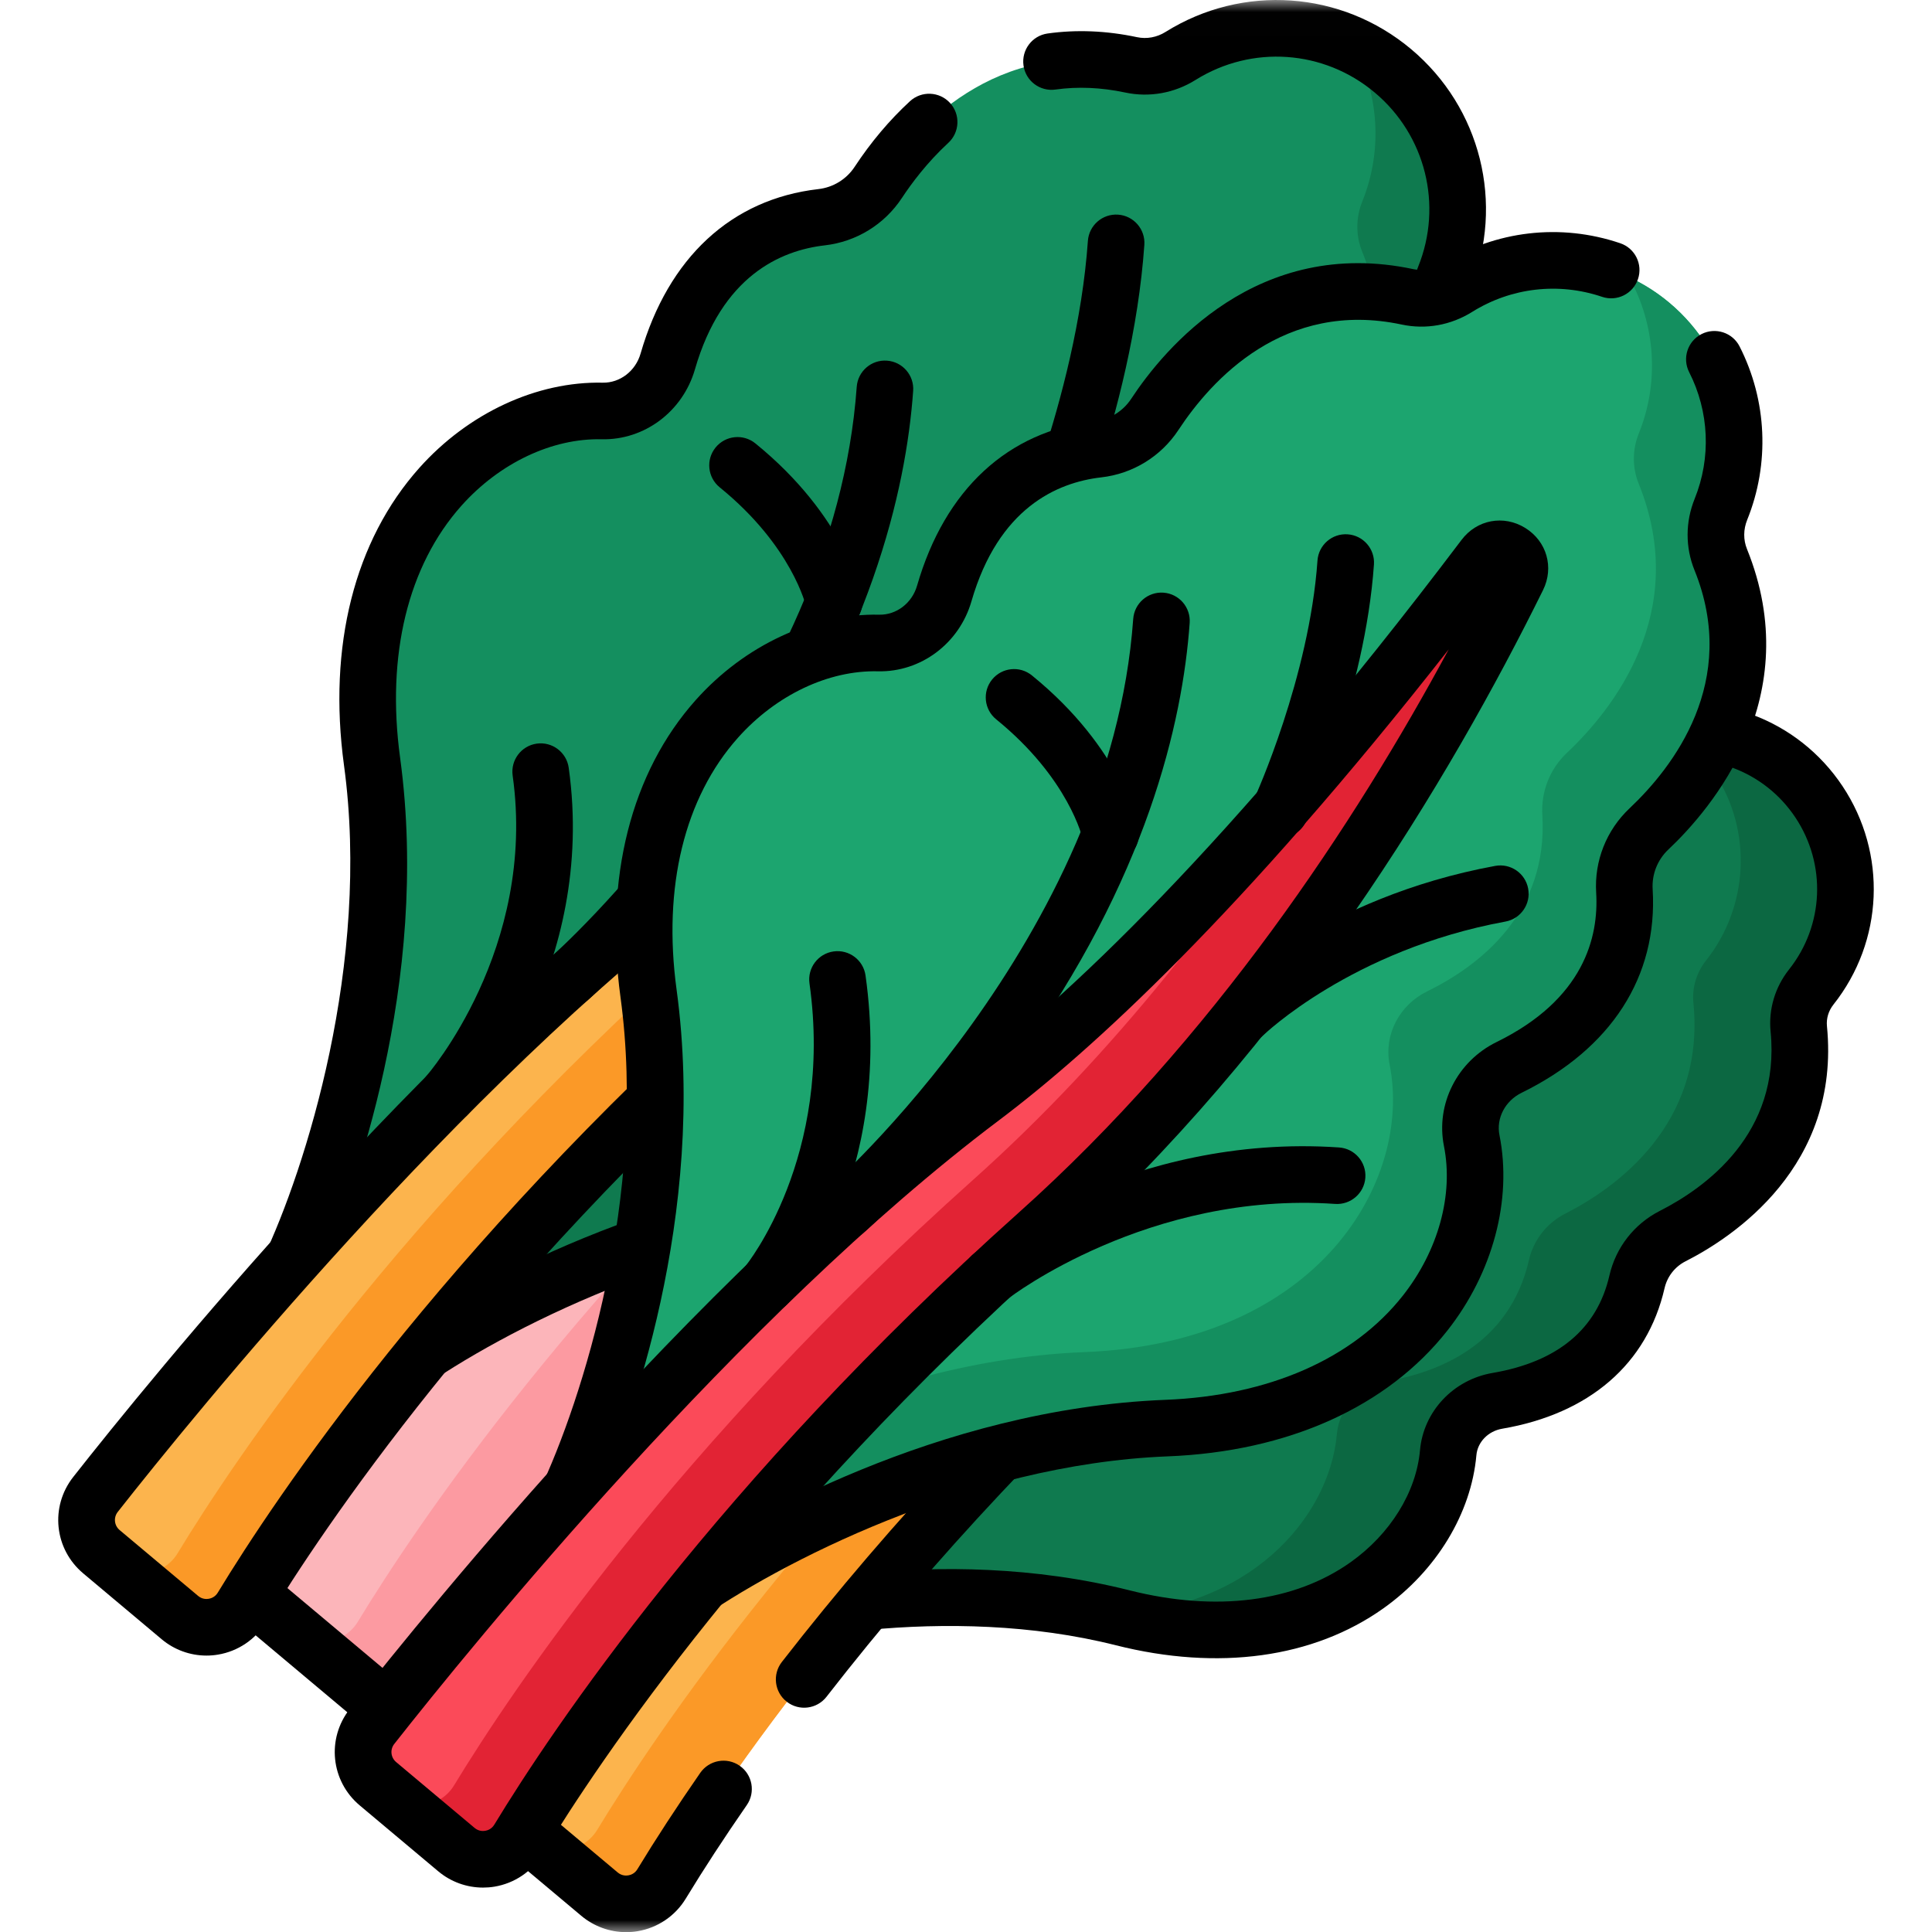
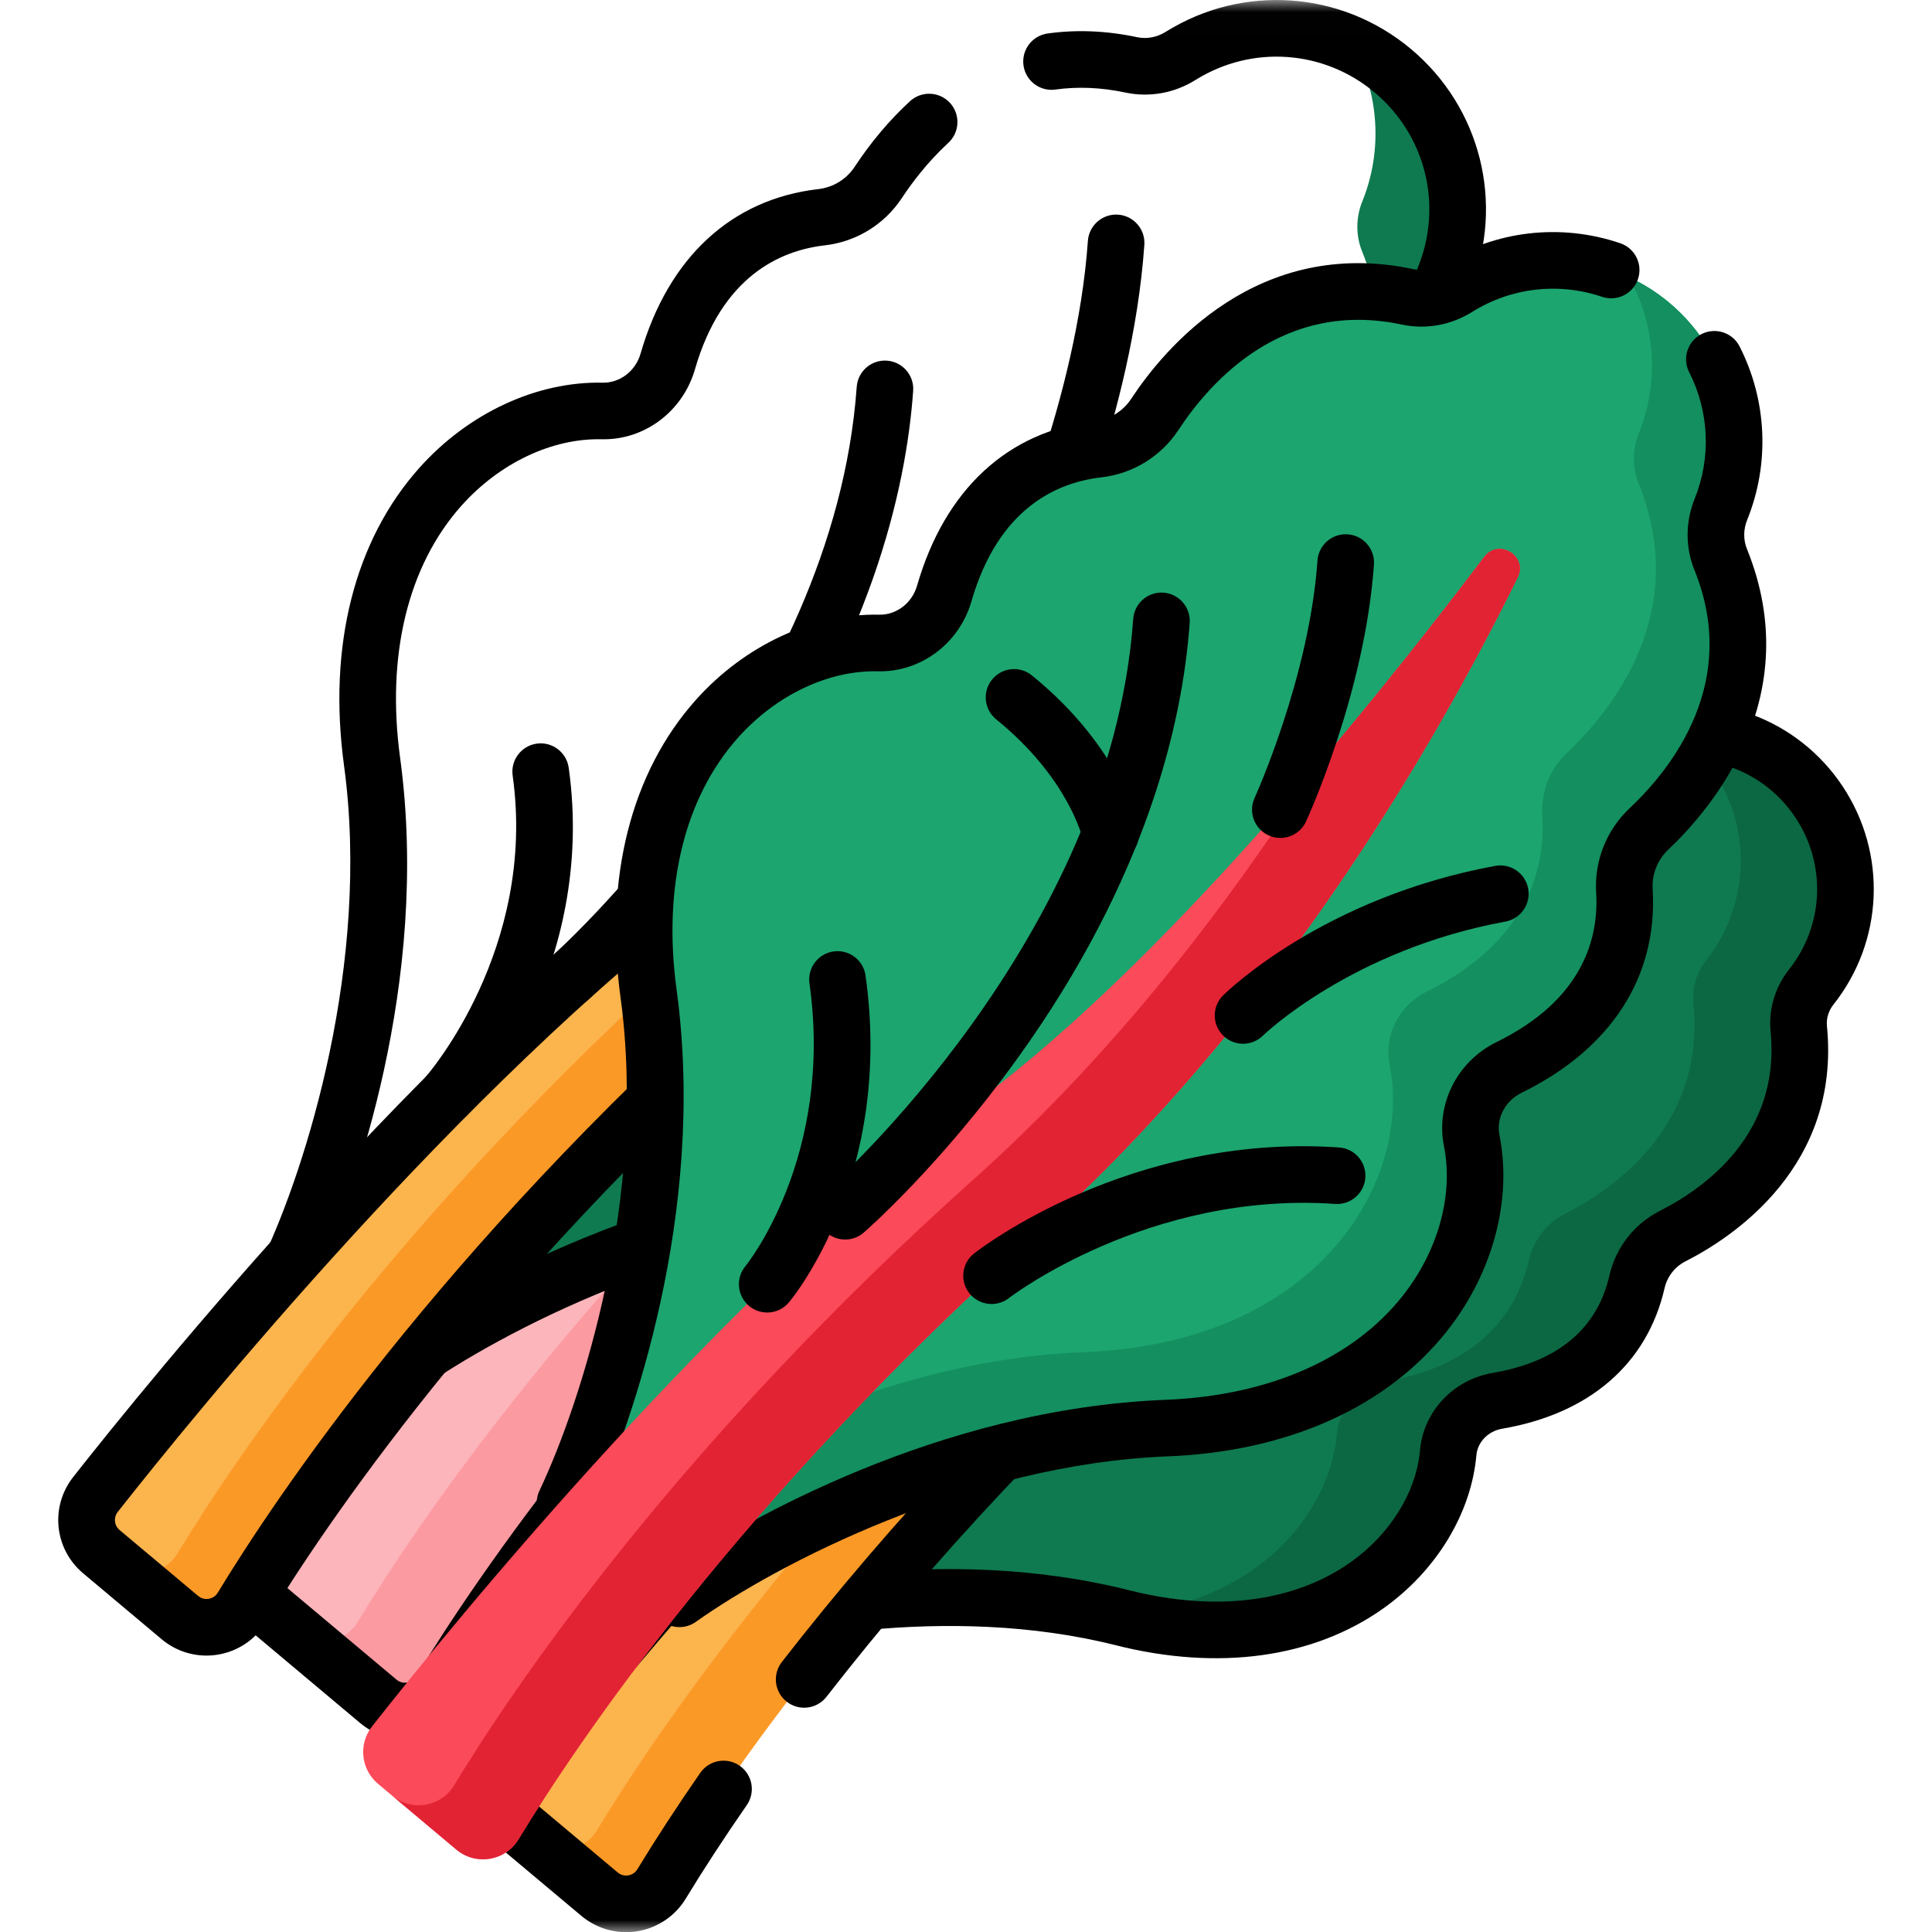
<svg xmlns="http://www.w3.org/2000/svg" fill="none" viewBox="0 0 80 80" height="80" width="80">
  <g clip-path="url(#clip0_1_81)">
    <g clip-path="url(#clip1_1_81)">
      <mask height="81" width="80" y="0" x="0" maskUnits="userSpaceOnUse" style="mask-type:luminance" id="mask0_1_81">
        <path fill="white" d="M80 0.006H0V80.006H80V0.006Z" />
      </mask>
      <g mask="url(#mask0_1_81)">
        <path fill="#0F7A4F" d="M59.966 60.155C60.064 59.06 60.918 58.191 62.001 58.006C64.082 57.65 66.991 56.527 67.784 53.08C67.971 52.26 68.512 51.566 69.262 51.184C71.296 50.151 74.974 47.574 74.484 42.604C74.422 41.979 74.612 41.36 75.002 40.868C76.71 38.712 76.926 35.619 75.321 33.205C73.716 30.79 70.781 29.791 68.132 30.531C67.528 30.7 66.883 30.635 66.331 30.336C61.939 27.959 58.138 30.352 56.398 31.827C55.756 32.37 54.906 32.6 54.078 32.456C50.593 31.851 48.431 34.098 47.297 35.879C46.706 36.806 45.574 37.256 44.527 36.923C40.496 35.638 34.282 38.308 33.007 46.697C31.77 54.83 26.663 61.525 24.939 63.455L27.918 67.938C30.366 67.096 38.516 64.98 46.492 66.991C54.721 69.064 59.59 64.369 59.966 60.155Z" />
        <path fill="#0C6842" d="M75.002 40.867C74.611 41.359 74.422 41.979 74.483 42.603C74.973 47.574 71.296 50.15 69.261 51.185C68.512 51.565 67.971 52.26 67.785 53.079C66.992 56.527 64.082 57.649 62.001 58.005C60.918 58.191 60.065 59.06 59.967 60.154C59.591 64.369 54.721 69.064 46.493 66.99C46.282 66.937 46.07 66.886 45.859 66.84C51.667 66.724 55.044 62.886 55.358 59.377C55.459 58.264 56.327 57.38 57.429 57.191C59.544 56.83 62.502 55.688 63.309 52.182C63.498 51.349 64.049 50.643 64.811 50.256C66.88 49.204 70.619 46.584 70.121 41.53C70.058 40.895 70.251 40.265 70.648 39.766C72.384 37.573 72.603 34.428 70.971 31.974C70.546 31.332 70.012 30.77 69.394 30.311C71.669 30.14 73.967 31.17 75.321 33.205C76.925 35.62 76.71 38.712 75.002 40.867Z" />
        <path fill="black" d="M27.919 69.11C27.534 69.11 27.164 68.92 26.943 68.586L23.963 64.104C23.668 63.659 23.71 63.072 24.065 62.674C26.45 60.005 30.772 53.599 31.848 46.521C32.506 42.191 34.529 38.775 37.545 36.903C39.835 35.481 42.578 35.071 44.883 35.806C45.407 35.973 45.993 35.744 46.308 35.249C48.281 32.154 51.111 30.751 54.278 31.301C54.768 31.387 55.263 31.252 55.641 30.933C57.31 29.518 61.749 26.525 66.889 29.305C67.169 29.457 67.499 29.491 67.817 29.402C71.037 28.502 74.445 29.77 76.297 32.556C78.149 35.342 77.997 38.975 75.92 41.596C75.715 41.855 75.619 42.172 75.65 42.489C76.223 48.303 71.745 51.238 69.792 52.229C69.353 52.453 69.037 52.858 68.926 53.34C68.206 56.475 65.817 58.542 62.199 59.161C61.621 59.26 61.182 59.712 61.134 60.259C60.918 62.669 59.478 65.04 57.281 66.6C54.386 68.655 50.453 69.198 46.206 68.127C39.265 66.378 31.684 67.881 28.3 69.046C28.174 69.089 28.046 69.11 27.919 69.11ZM26.404 63.541L28.406 66.554C31.067 65.763 38.861 63.859 46.779 65.854C50.35 66.754 53.598 66.34 55.924 64.689C57.569 63.521 58.644 61.787 58.799 60.051C58.942 58.445 60.178 57.129 61.803 56.851C64.505 56.388 66.133 55.031 66.642 52.817C66.907 51.657 67.668 50.681 68.73 50.14C70.622 49.179 73.734 46.937 73.317 42.718C73.226 41.793 73.499 40.877 74.083 40.14C75.528 38.318 75.633 35.791 74.345 33.853C73.057 31.915 70.687 31.034 68.448 31.66C67.541 31.913 66.591 31.809 65.774 31.367C62.045 29.35 58.774 31.35 57.155 32.721C56.245 33.492 55.05 33.816 53.876 33.61C51.639 33.222 49.758 34.197 48.285 36.509C47.398 37.9 45.707 38.529 44.171 38.039C42.51 37.51 40.496 37.829 38.781 38.894C36.358 40.398 34.719 43.233 34.165 46.874C32.938 54.946 28.163 61.394 26.404 63.541Z" />
        <path fill="#FCB5BA" d="M41.445 31.923C39.357 33.975 37.235 35.864 35.16 37.426C24.356 45.555 13.266 59.192 9.913 63.453C9.34 64.182 9.45 65.233 10.16 65.829L15.664 70.447C16.47 71.124 17.688 70.922 18.235 70.023C20.622 66.091 27.379 55.992 39.732 44.944C42.549 42.424 45.099 39.693 47.389 36.91L41.445 31.923Z" />
        <path fill="#FC9AA1" d="M43.97 34.041C41.68 36.825 39.131 39.556 36.314 42.077C23.961 53.123 17.204 63.223 14.816 67.154C14.27 68.053 13.052 68.255 12.246 67.579L15.664 70.447C16.47 71.124 17.688 70.922 18.235 70.023C20.622 66.091 27.379 55.991 39.731 44.944C42.549 42.425 45.099 39.693 47.389 36.91L43.97 34.041Z" />
        <path fill="black" d="M16.766 72.021C16.092 72.021 15.435 71.785 14.91 71.345L9.407 66.726C8.204 65.718 8.022 63.962 8.992 62.729C12.194 58.659 23.494 44.737 34.455 36.489C36.356 35.059 38.432 33.241 40.624 31.087C41.055 30.664 41.736 30.637 42.199 31.025L48.142 36.013C48.635 36.426 48.703 37.159 48.294 37.655C45.806 40.679 43.188 43.425 40.513 45.817C28.246 56.789 21.547 66.825 19.236 70.631C18.798 71.353 18.069 71.845 17.237 71.982C17.08 72.008 16.922 72.021 16.766 72.021ZM41.503 33.501C39.517 35.406 37.623 37.038 35.864 38.362C25.13 46.44 13.992 60.164 10.834 64.178C10.652 64.41 10.686 64.741 10.913 64.931L16.417 69.549C16.584 69.69 16.763 69.685 16.855 69.67C16.948 69.654 17.119 69.601 17.233 69.414C19.598 65.519 26.449 55.252 38.951 44.07C41.273 41.994 43.553 39.638 45.74 37.056L41.503 33.501Z" />
-         <path fill="#148F5F" d="M49.491 37.621C49.243 36.383 49.903 35.148 51.037 34.593C53.215 33.525 56.058 31.344 55.814 27.287C55.755 26.322 56.126 25.381 56.828 24.718C58.736 22.919 61.955 18.885 59.802 13.565C59.532 12.896 59.54 12.152 59.81 11.483C60.995 8.553 60.229 5.073 57.677 2.932C55.125 0.79 51.565 0.641 48.885 2.316C48.273 2.698 47.542 2.835 46.837 2.685C41.224 1.489 37.81 5.36 36.369 7.551C35.838 8.357 34.976 8.887 34.016 8.996C29.977 9.46 28.323 12.638 27.65 14.969C27.3 16.182 26.198 17.046 24.936 17.018C20.076 16.908 14.09 21.867 15.405 31.53C16.68 40.896 13.222 49.932 11.947 52.62L16.685 56.595C19.11 54.873 27.409 49.898 36.854 49.527C46.598 49.145 50.442 42.389 49.491 37.621Z" />
        <path fill="#0F7A4F" d="M49.491 37.622C49.243 36.384 49.903 35.147 51.037 34.593C53.215 33.525 56.058 31.344 55.813 27.287C55.755 26.322 56.126 25.381 56.828 24.717C58.736 22.919 61.955 18.885 59.801 13.565C59.531 12.896 59.54 12.153 59.811 11.483C60.994 8.553 60.228 5.073 57.677 2.932C57.17 2.505 56.607 2.148 56.005 1.871C57.107 3.843 57.263 6.232 56.412 8.336C56.141 9.004 56.133 9.75 56.404 10.417C58.556 15.737 55.337 19.771 53.43 21.571C52.726 22.234 52.357 23.175 52.415 24.14C52.66 28.198 49.817 30.379 47.639 31.446C46.505 32.001 45.845 33.236 46.091 34.475C47.044 39.242 43.2 45.997 33.456 46.38C23.748 46.761 15.516 52.23 13.348 53.795L16.685 56.595C19.11 54.873 27.41 49.897 36.854 49.527C46.598 49.145 50.442 42.388 49.491 37.622Z" />
        <path fill="black" d="M16.685 57.767C16.416 57.767 16.149 57.675 15.931 57.493L11.193 53.517C10.785 53.175 10.659 52.599 10.888 52.117C12.659 48.383 15.359 39.879 14.244 31.688C13.572 26.752 14.68 22.38 17.362 19.376C19.391 17.104 22.227 15.785 24.962 15.846C25.669 15.857 26.315 15.368 26.524 14.644C27.674 10.664 30.287 8.245 33.882 7.831C34.5 7.761 35.049 7.424 35.39 6.906C36.06 5.888 36.83 4.974 37.679 4.192C38.155 3.753 38.897 3.784 39.335 4.259C39.774 4.735 39.743 5.477 39.268 5.915C38.385 6.729 37.737 7.604 37.348 8.194C36.623 9.295 35.457 10.011 34.148 10.16C32.314 10.371 29.891 11.433 28.776 15.294C28.272 17.039 26.684 18.232 24.909 18.189C22.861 18.142 20.689 19.17 19.11 20.937C16.892 23.421 15.989 27.127 16.567 31.372C17.844 40.757 14.576 49.49 13.378 52.291L16.76 55.129C19.31 53.462 27.343 48.728 36.808 48.356C41.088 48.188 44.581 46.655 46.642 44.039C48.108 42.178 48.743 39.865 48.341 37.851C47.994 36.112 48.89 34.339 50.521 33.54C54.13 31.772 54.755 29.201 54.644 27.357C54.563 26.044 55.066 24.771 56.023 23.866C57.83 22.162 60.581 18.616 58.716 14.004C58.333 13.056 58.335 12.005 58.723 11.045C59.753 8.496 59.03 5.597 56.923 3.83C54.817 2.062 51.836 1.853 49.506 3.31C48.627 3.859 47.591 4.044 46.592 3.831C45.599 3.62 44.628 3.578 43.705 3.708C43.063 3.798 42.471 3.352 42.381 2.711C42.291 2.07 42.737 1.477 43.378 1.387C44.573 1.219 45.819 1.27 47.081 1.539C47.482 1.624 47.903 1.548 48.263 1.322C51.458 -0.674 55.543 -0.388 58.43 2.034C61.317 4.456 62.308 8.43 60.896 11.923C60.737 12.317 60.734 12.744 60.889 13.126C63.366 19.249 59.437 23.869 57.632 25.57C57.182 25.996 56.945 26.595 56.983 27.214C57.201 30.828 55.272 33.822 51.553 35.645C50.876 35.977 50.5 36.695 50.639 37.392C51.174 40.07 50.368 43.097 48.483 45.49C45.99 48.653 41.877 50.503 36.9 50.698C28.64 51.022 20.733 55.158 17.363 57.551C17.16 57.696 16.922 57.767 16.685 57.767Z" />
        <path fill="#FCB44D" d="M34.123 39.014L29.804 35.39C29.605 35.546 29.404 35.7 29.202 35.853C18.398 43.982 7.308 57.619 3.955 61.88C3.382 62.609 3.492 63.66 4.202 64.256L7.449 66.98C8.255 67.657 9.473 67.455 10.02 66.556C12.407 62.624 19.164 52.525 31.517 41.477C32.407 40.679 33.277 39.858 34.123 39.014Z" />
        <path fill="#FB9927" d="M34.124 39.014L31.456 36.776C30.613 37.614 29.747 38.439 28.851 39.241C16.498 50.288 9.742 60.387 7.353 64.319C6.808 65.218 5.589 65.42 4.783 64.743L7.449 66.98C8.255 67.657 9.474 67.455 10.02 66.556C12.408 62.624 19.164 52.525 31.517 41.478C32.408 40.68 33.277 39.859 34.124 39.014Z" />
        <path fill="black" d="M8.551 68.554C7.877 68.554 7.22 68.318 6.695 67.878L3.449 65.153C2.246 64.145 2.064 62.389 3.034 61.156C6.236 57.086 17.535 43.165 28.497 34.916C28.692 34.769 28.888 34.619 29.082 34.467C29.518 34.126 30.133 34.136 30.557 34.492L34.877 38.117C35.129 38.328 35.28 38.636 35.294 38.964C35.308 39.293 35.184 39.612 34.951 39.844C34.093 40.7 33.2 41.543 32.298 42.35C20.032 53.322 13.332 63.358 11.021 67.164C10.583 67.886 9.854 68.378 9.022 68.515C8.865 68.541 8.708 68.554 8.551 68.554ZM29.771 36.892C19.076 44.984 8.02 58.608 4.876 62.605C4.694 62.837 4.728 63.168 4.955 63.358L8.202 66.082C8.369 66.223 8.548 66.218 8.641 66.203C8.733 66.188 8.905 66.134 9.018 65.948C11.383 62.052 18.235 51.784 30.735 40.604C31.289 40.108 31.839 39.599 32.379 39.081L29.771 36.892Z" />
        <path fill="#FCB44D" d="M51.499 50.467L47.18 46.842C46.98 46.998 46.78 47.152 46.578 47.305C35.774 55.434 24.683 69.071 21.331 73.333C20.758 74.061 20.868 75.112 21.578 75.708L24.825 78.433C25.631 79.109 26.849 78.908 27.395 78.008C29.783 74.076 36.54 63.977 48.893 52.929C49.783 52.132 50.653 51.311 51.499 50.467Z" />
        <path fill="#FB9927" d="M51.499 50.467L48.831 48.228C47.989 49.067 47.123 49.892 46.227 50.693C33.874 61.74 27.117 71.84 24.729 75.771C24.184 76.67 22.965 76.872 22.159 76.196L24.825 78.433C25.631 79.109 26.849 78.907 27.396 78.009C29.783 74.076 36.54 63.977 48.892 52.93C49.783 52.132 50.653 51.311 51.499 50.467Z" />
        <path fill="black" d="M25.927 80.006C25.253 80.006 24.596 79.77 24.071 79.33L20.824 76.606C19.622 75.597 19.44 73.841 20.41 72.608C23.612 68.538 34.911 54.617 45.873 46.368C46.068 46.221 46.264 46.071 46.458 45.919C46.894 45.578 47.509 45.589 47.933 45.944L52.252 49.569C52.504 49.78 52.656 50.088 52.67 50.416C52.684 50.745 52.559 51.064 52.326 51.297C51.467 52.153 50.575 52.996 49.674 53.802C43.891 58.975 38.692 64.512 34.224 70.26C33.826 70.771 33.09 70.863 32.579 70.466C32.068 70.069 31.976 69.332 32.373 68.821C36.928 62.963 42.223 57.322 48.111 52.056C48.664 51.561 49.214 51.051 49.755 50.533L47.146 48.344C36.452 56.437 25.396 70.061 22.252 74.057C22.069 74.289 22.104 74.62 22.331 74.81L25.578 77.535C25.745 77.675 25.924 77.67 26.016 77.655C26.109 77.64 26.28 77.587 26.393 77.4C27.155 76.146 28.031 74.804 28.996 73.41C29.365 72.879 30.095 72.746 30.627 73.115C31.159 73.483 31.291 74.213 30.923 74.745C29.984 76.1 29.134 77.403 28.397 78.616C27.959 79.338 27.23 79.83 26.398 79.968C26.241 79.994 26.083 80.006 25.927 80.006Z" />
        <path fill="black" d="M29.61 44.389C29.261 44.389 28.916 44.234 28.685 43.938C28.287 43.429 28.377 42.694 28.885 42.295C29.145 42.091 35.359 37.309 43.998 37.906C44.644 37.951 45.131 38.511 45.086 39.156C45.042 39.802 44.48 40.286 43.836 40.244C36.123 39.709 30.386 44.097 30.329 44.141C30.115 44.308 29.861 44.389 29.61 44.389Z" />
        <path fill="black" d="M23.547 41.72C23.219 41.72 22.894 41.583 22.662 41.317C22.238 40.829 22.289 40.089 22.777 39.664C22.894 39.562 34.528 29.273 35.475 16.019C35.521 15.374 36.081 14.887 36.727 14.934C37.373 14.98 37.858 15.541 37.812 16.186C37.518 20.305 36.041 26.779 30.673 34.229C27.48 38.66 24.443 41.321 24.316 41.432C24.093 41.625 23.82 41.72 23.547 41.72Z" />
-         <path fill="black" d="M34.538 26.098C33.99 26.098 33.502 25.713 33.39 25.157C33.376 25.095 32.806 22.619 29.801 20.179C29.299 19.771 29.222 19.033 29.63 18.531C30.038 18.028 30.776 17.952 31.278 18.36C35.012 21.392 35.663 24.57 35.689 24.704C35.812 25.339 35.397 25.954 34.761 26.077C34.686 26.091 34.611 26.098 34.538 26.098Z" />
        <path fill="black" d="M40.022 33.612C39.72 33.612 39.418 33.496 39.189 33.264C38.735 32.804 38.738 32.065 39.197 31.609C39.363 31.445 43.354 27.553 50.464 26.247C51.102 26.13 51.711 26.552 51.828 27.188C51.945 27.825 51.524 28.436 50.887 28.553C44.525 29.721 40.881 33.24 40.845 33.276C40.617 33.5 40.319 33.612 40.022 33.612Z" />
        <path fill="black" d="M42.6 24.896C42.436 24.896 42.27 24.861 42.112 24.788C41.523 24.518 41.266 23.822 41.536 23.234C41.576 23.147 44.59 16.502 45.047 9.976C45.092 9.33 45.653 8.844 46.297 8.888C46.943 8.933 47.43 9.493 47.385 10.139C46.897 17.112 43.797 23.926 43.666 24.213C43.468 24.642 43.044 24.896 42.6 24.896Z" />
        <path fill="black" d="M18.528 46.511C18.25 46.511 17.971 46.412 17.747 46.212C17.265 45.781 17.223 45.042 17.653 44.559C17.699 44.508 22.235 39.293 21.228 32.116C21.138 31.475 21.584 30.882 22.225 30.792C22.865 30.702 23.459 31.149 23.549 31.79C24.711 40.072 19.619 45.877 19.402 46.12C19.17 46.379 18.85 46.511 18.528 46.511Z" />
        <path fill="#1CA56F" d="M60.94 47.229C60.693 45.991 61.353 44.756 62.486 44.2C64.665 43.133 67.508 40.952 67.264 36.894C67.204 35.93 67.576 34.989 68.278 34.325C70.186 32.526 73.404 28.492 71.252 23.172C70.982 22.504 70.99 21.759 71.26 21.091C72.444 18.16 71.679 14.681 69.127 12.539C66.574 10.398 63.015 10.248 60.335 11.923C59.723 12.306 58.992 12.443 58.286 12.293C52.673 11.097 49.259 14.967 47.819 17.158C47.287 17.965 46.425 18.494 45.465 18.603C41.427 19.067 39.773 22.245 39.1 24.576C38.749 25.789 37.648 26.653 36.386 26.625C31.525 26.516 25.54 31.475 26.855 41.137C28.13 50.503 24.671 59.54 23.397 62.227L28.135 66.203C30.56 64.481 38.858 59.505 48.303 59.135C58.047 58.752 61.892 51.997 60.94 47.229Z" />
        <path fill="#148F5F" d="M60.941 47.23C60.693 45.992 61.353 44.755 62.487 44.2C64.665 43.132 67.507 40.952 67.263 36.894C67.204 35.929 67.576 34.989 68.278 34.325C70.186 32.526 73.405 28.492 71.251 23.172C70.981 22.503 70.989 21.76 71.261 21.091C72.444 18.16 71.678 14.68 69.126 12.539C68.619 12.112 68.057 11.755 67.455 11.478C68.557 13.45 68.712 15.839 67.861 17.943C67.591 18.612 67.583 19.357 67.854 20.025C70.005 25.345 66.787 29.379 64.879 31.178C64.175 31.842 63.807 32.782 63.865 33.748C64.109 37.805 61.267 39.986 59.089 41.054C57.954 41.608 57.294 42.843 57.541 44.082C58.494 48.849 54.65 55.605 44.906 55.988C35.198 56.369 26.965 61.837 24.797 63.402L28.134 66.203C30.56 64.48 38.859 59.505 48.304 59.134C58.047 58.752 61.892 51.996 60.941 47.23Z" />
        <path fill="black" d="M28.135 67.375C27.866 67.375 27.598 67.283 27.381 67.1L22.643 63.125C22.235 62.782 22.109 62.206 22.338 61.725C24.109 57.991 26.809 49.487 25.694 41.295C25.022 36.36 26.13 31.987 28.812 28.984C30.841 26.712 33.68 25.393 36.412 25.453C37.121 25.465 37.765 24.975 37.974 24.251C39.123 20.271 41.736 17.852 45.332 17.439C45.95 17.369 46.499 17.032 46.84 16.514C48.202 14.442 52.071 9.77 58.53 11.146C58.933 11.232 59.353 11.155 59.713 10.93C61.927 9.546 64.616 9.233 67.091 10.072C67.704 10.279 68.033 10.944 67.825 11.557C67.617 12.17 66.951 12.499 66.339 12.291C64.533 11.68 62.57 11.908 60.956 12.917C60.077 13.466 59.042 13.652 58.042 13.439C53.176 12.402 50.162 15.728 48.798 17.802C48.073 18.903 46.907 19.619 45.597 19.767C43.763 19.978 41.341 21.04 40.225 24.901C39.721 26.646 38.128 27.836 36.359 27.797C34.303 27.748 32.138 28.778 30.56 30.545C28.342 33.029 27.438 36.734 28.016 40.979C29.294 50.365 26.026 59.098 24.827 61.898L28.21 64.736C30.76 63.07 38.793 58.335 48.258 57.964C52.538 57.795 56.031 56.262 58.091 53.647C59.557 51.785 60.193 49.472 59.791 47.458C59.444 45.72 60.34 43.947 61.971 43.148C65.58 41.379 66.205 38.809 66.094 36.965C66.013 35.651 66.516 34.378 67.473 33.474C69.28 31.77 72.031 28.223 70.166 23.612C69.782 22.664 69.785 21.612 70.173 20.652C70.859 18.954 70.776 17.043 69.944 15.409C69.651 14.832 69.88 14.127 70.457 13.833C71.034 13.54 71.74 13.769 72.033 14.346C73.172 16.585 73.287 19.203 72.346 21.53C72.187 21.924 72.184 22.351 72.338 22.733C74.815 28.857 70.886 33.476 69.082 35.178C68.632 35.603 68.395 36.203 68.433 36.822C68.651 40.436 66.722 43.429 63.002 45.252C62.326 45.584 61.95 46.302 62.089 46.999C62.624 49.677 61.818 52.704 59.932 55.097C57.44 58.26 53.327 60.11 48.349 60.305C40.089 60.63 32.182 64.766 28.813 67.158C28.609 67.303 28.372 67.375 28.135 67.375Z" />
        <path fill="#FB4A59" d="M15.652 73.863C14.941 73.267 14.832 72.216 15.405 71.488C18.757 67.226 29.848 53.59 40.651 45.46C48.268 39.728 56.506 29.611 61.456 23.061C62.054 22.269 63.283 23.025 62.843 23.915C59.296 31.1 52.722 42.359 42.967 51.084C30.614 62.132 23.857 72.231 21.469 76.163C20.923 77.063 19.704 77.264 18.898 76.588L15.652 73.863Z" />
        <path fill="#E22334" d="M42.966 51.085C30.614 62.132 23.857 72.231 21.47 76.164C20.923 77.062 19.705 77.264 18.898 76.588L16.233 74.351C17.039 75.027 18.258 74.826 18.803 73.926C21.191 69.995 27.948 59.895 40.301 48.848C46.191 43.58 50.921 37.388 54.526 31.727C57.173 28.613 59.556 25.575 61.456 23.061C62.054 22.269 63.283 23.025 62.844 23.915C59.296 31.1 52.722 42.359 42.966 51.085Z" />
-         <path fill="black" d="M20.001 78.161C19.327 78.161 18.669 77.925 18.145 77.485L14.899 74.761C13.696 73.752 13.514 71.996 14.484 70.763C16.229 68.545 19.835 64.083 24.37 59.133C30.021 52.964 35.262 48.049 39.947 44.523C43.988 41.483 50.838 35.168 60.521 22.354C61.154 21.517 62.261 21.309 63.155 21.86C64.047 22.411 64.358 23.493 63.894 24.434C60.061 32.199 53.454 43.277 43.748 51.958C31.482 62.929 24.782 72.966 22.471 76.771C22.033 77.493 21.304 77.985 20.472 78.123C20.315 78.149 20.157 78.161 20.001 78.161ZM59.989 26.888C51.393 37.852 45.171 43.526 41.356 46.396C30.622 54.473 19.484 68.198 16.326 72.213C16.143 72.444 16.178 72.775 16.405 72.965L19.652 75.69C19.819 75.83 19.998 75.826 20.09 75.81C20.183 75.795 20.354 75.742 20.468 75.555C22.833 71.659 29.684 61.392 42.185 50.211C50.242 43.005 56.116 34.066 59.989 26.888Z" />
        <path fill="black" d="M41.059 53.996C40.711 53.996 40.366 53.842 40.135 53.546C39.737 53.036 39.826 52.301 40.335 51.903C40.595 51.699 46.807 46.917 55.448 47.514C56.094 47.558 56.581 48.118 56.536 48.764C56.491 49.409 55.93 49.895 55.286 49.852C47.574 49.317 41.836 53.704 41.779 53.749C41.565 53.915 41.311 53.996 41.059 53.996Z" />
        <path fill="black" d="M34.996 51.327C34.669 51.327 34.343 51.191 34.112 50.924C33.687 50.436 33.739 49.696 34.226 49.272C34.344 49.169 45.978 38.881 46.924 25.627C46.971 24.981 47.533 24.494 48.177 24.541C48.822 24.587 49.308 25.148 49.262 25.794C48.968 29.913 47.491 36.386 42.123 43.836C38.93 48.267 35.893 50.928 35.765 51.039C35.543 51.232 35.269 51.327 34.996 51.327Z" />
        <path fill="black" d="M45.987 35.706C45.44 35.706 44.951 35.32 44.84 34.765C44.826 34.702 44.255 32.226 41.251 29.787C40.748 29.379 40.672 28.641 41.08 28.138C41.488 27.636 42.226 27.559 42.728 27.967C46.462 30.999 47.113 34.177 47.139 34.311C47.262 34.946 46.847 35.561 46.211 35.684C46.136 35.699 46.061 35.706 45.987 35.706Z" />
        <path fill="black" d="M51.472 43.22C51.169 43.22 50.867 43.103 50.638 42.871C50.184 42.411 50.187 41.672 50.646 41.217C50.812 41.052 54.804 37.161 61.913 35.855C62.55 35.738 63.161 36.159 63.278 36.796C63.395 37.432 62.973 38.043 62.337 38.16C55.975 39.328 52.33 42.848 52.294 42.883C52.066 43.108 51.769 43.22 51.472 43.22Z" />
        <path fill="black" d="M53.016 34.697C52.852 34.697 52.686 34.663 52.527 34.59C51.939 34.32 51.681 33.624 51.952 33.036C51.985 32.964 54.217 28.038 54.554 23.212C54.599 22.566 55.16 22.08 55.804 22.125C56.45 22.17 56.937 22.73 56.892 23.375C56.523 28.649 54.181 33.798 54.081 34.014C53.884 34.444 53.459 34.697 53.016 34.697Z" />
        <path fill="black" d="M31.768 54.349C31.502 54.349 31.235 54.259 31.015 54.075C30.521 53.66 30.455 52.923 30.868 52.427C30.905 52.383 34.528 47.904 33.519 40.72C33.429 40.079 33.876 39.486 34.517 39.397C35.157 39.307 35.75 39.753 35.84 40.394C37 48.655 32.844 53.719 32.666 53.93C32.435 54.206 32.103 54.349 31.768 54.349Z" />
      </g>
    </g>
  </g>
  <defs>
    <clipPath id="clip0_1_81">
      <rect fill="white" height="80" width="80" />
    </clipPath>
    <clipPath id="clip1_1_81">
      <rect fill="white" height="80.006" width="80" />
    </clipPath>
  </defs>
</svg>